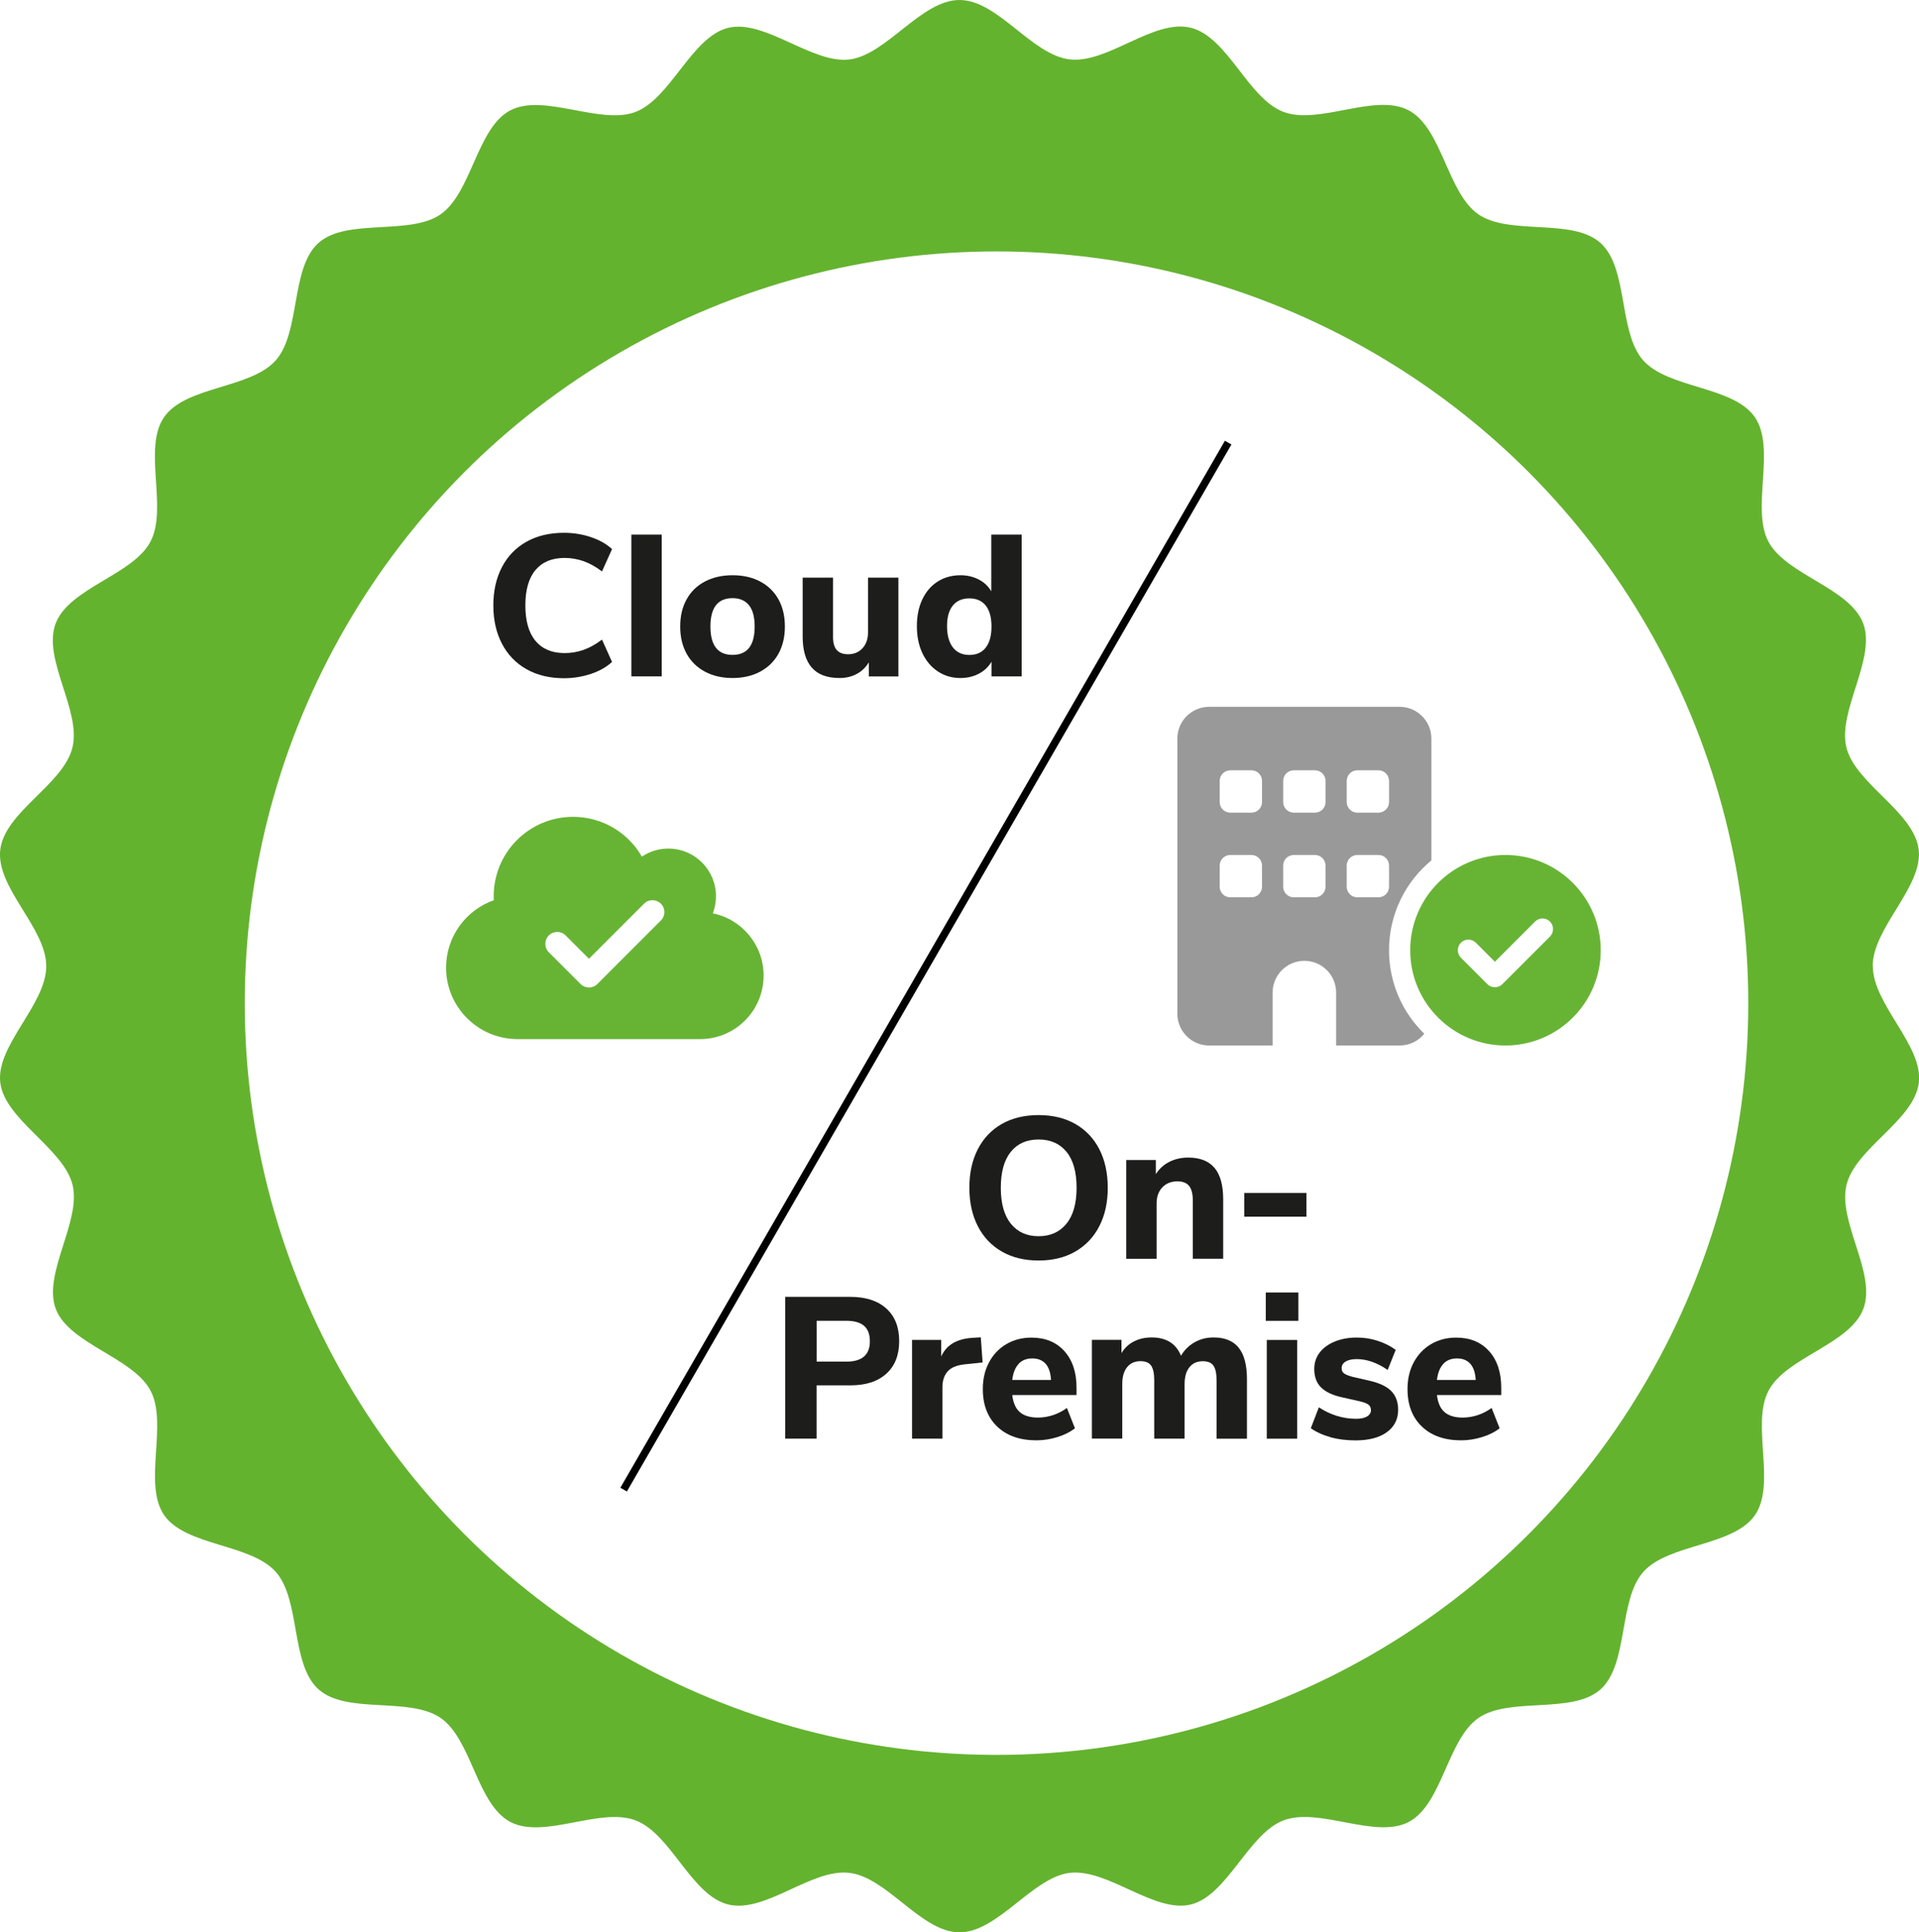
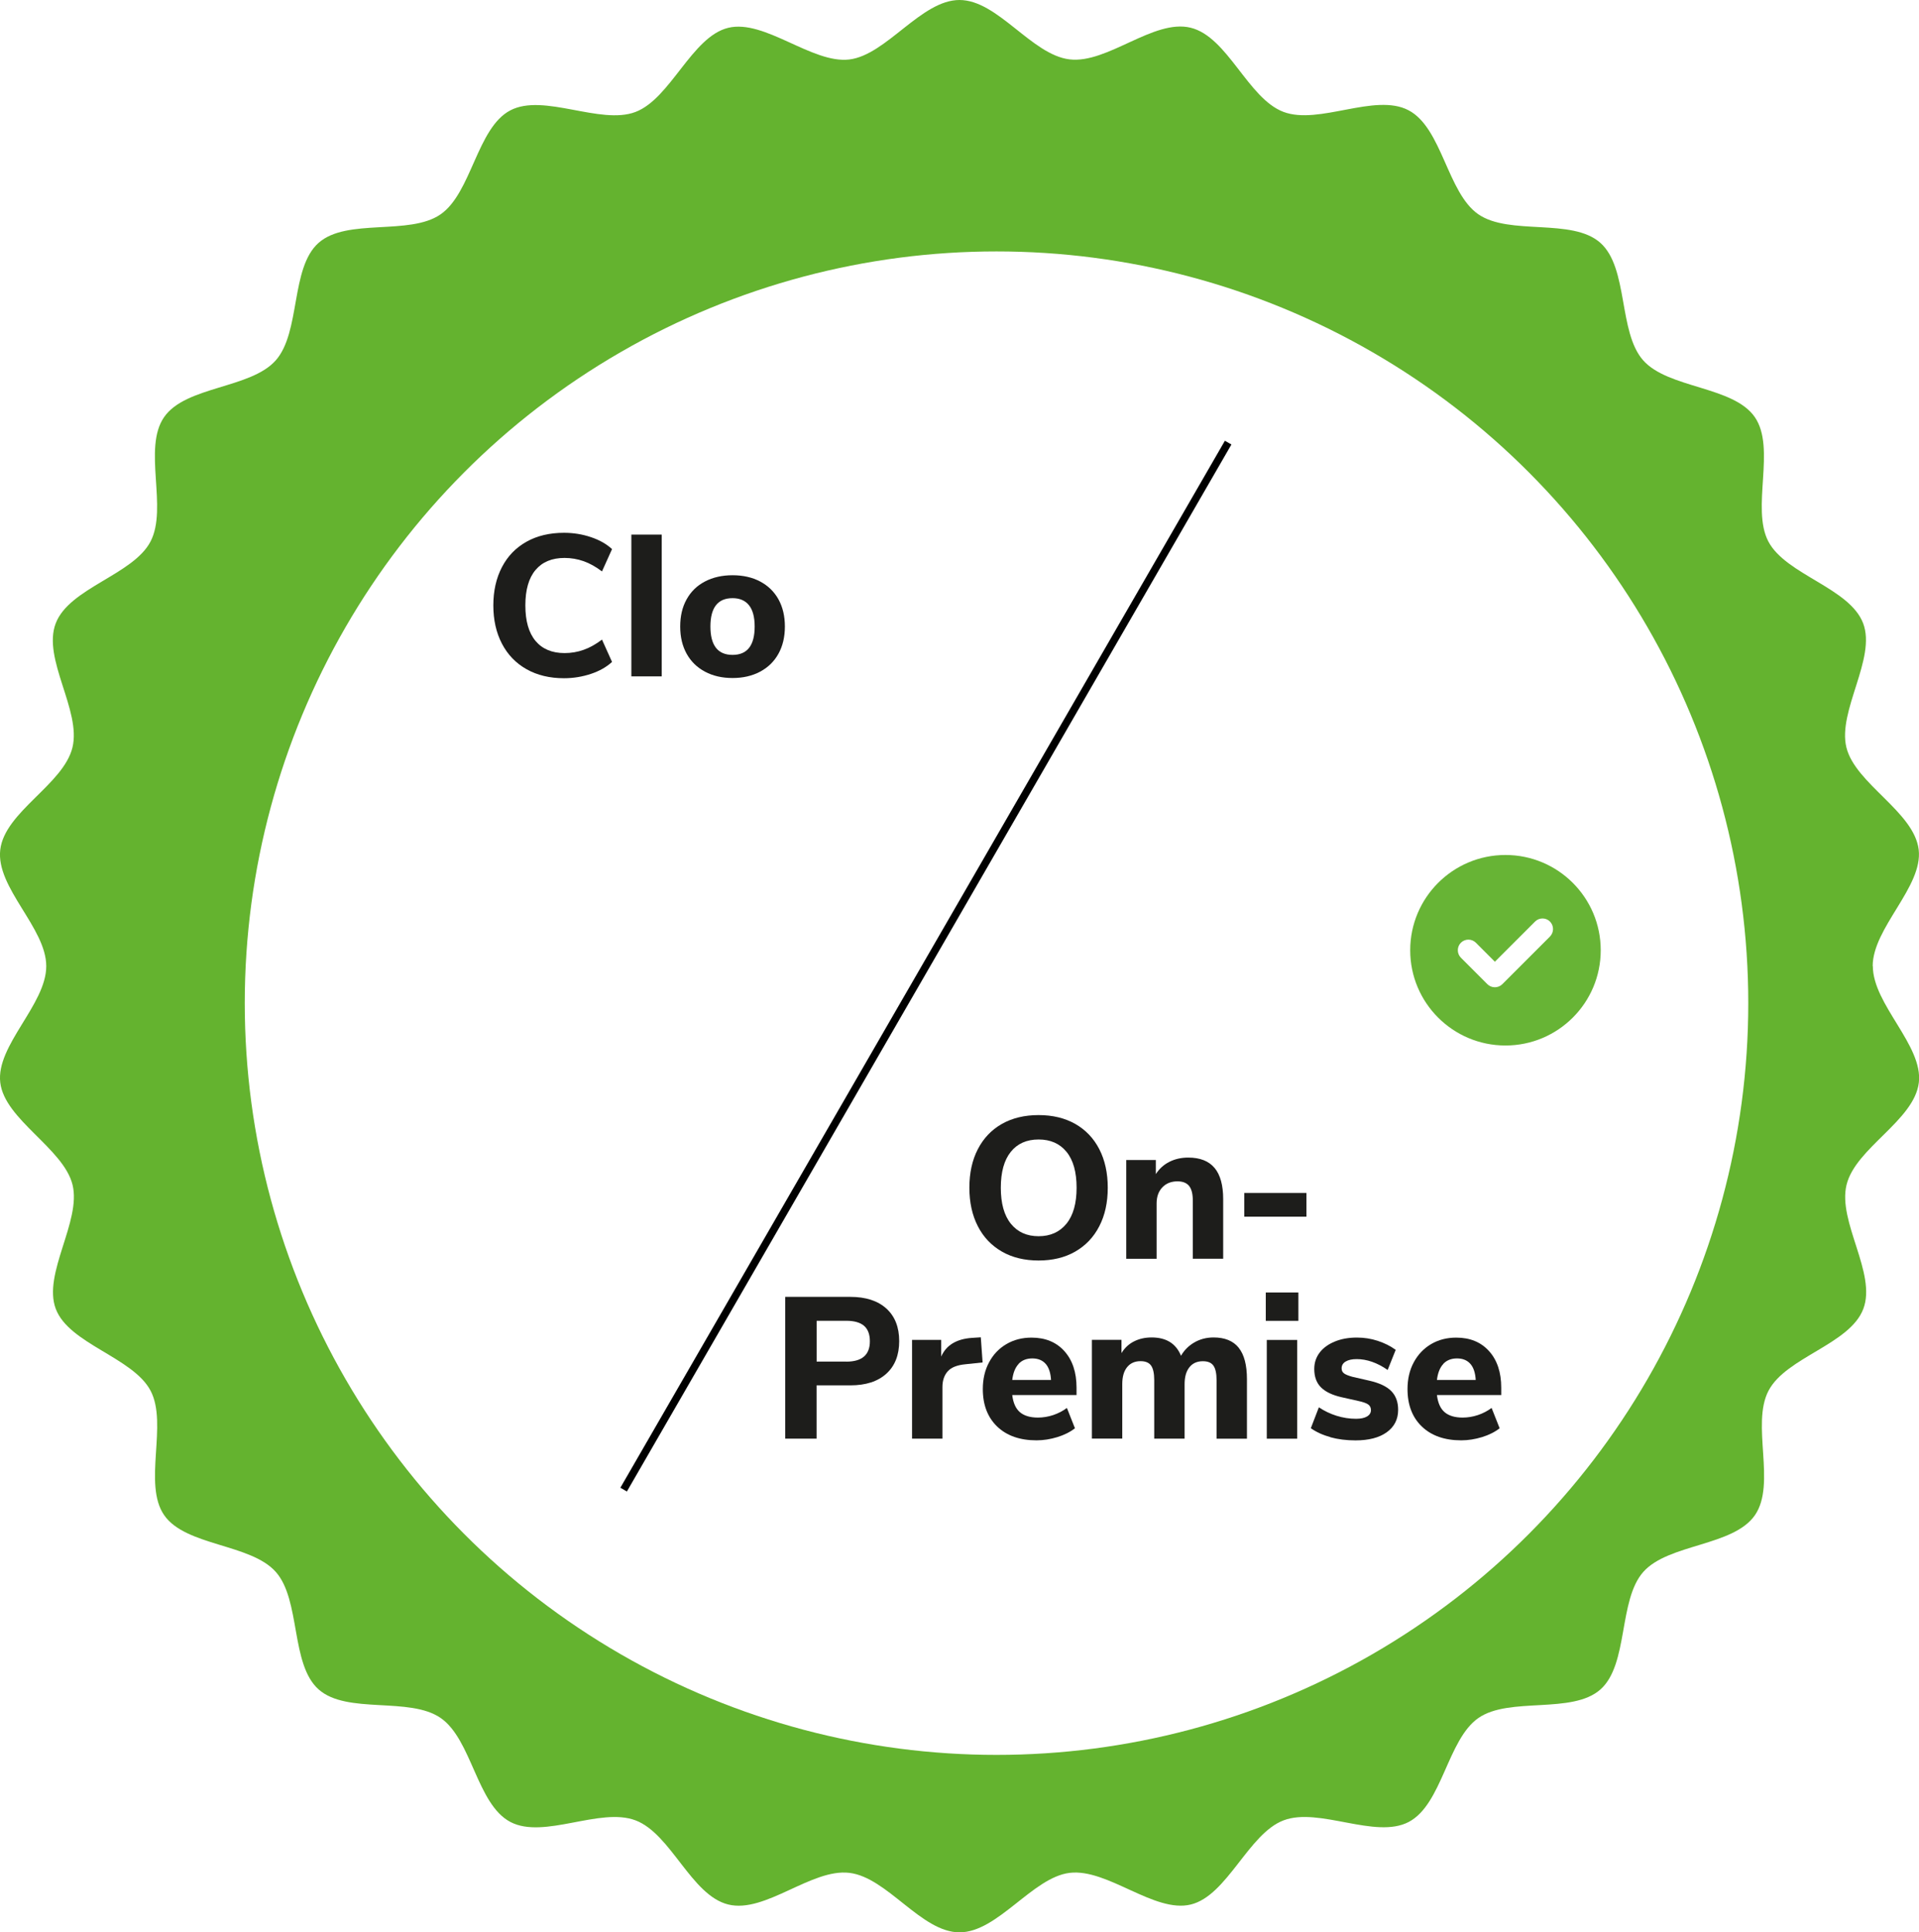
<svg xmlns="http://www.w3.org/2000/svg" id="b" data-name="Ebene 2" viewBox="0 0 362.61 365.12">
  <defs>
    <style>
      .f {
        fill: #fff;
        filter: url(#d);
      }

      .g {
        fill: #67b435;
      }

      .h {
        fill: #010101;
        isolation: isolate;
        opacity: .4;
      }

      .i {
        fill: none;
        stroke: #000;
        stroke-miterlimit: 10;
        stroke-width: 1.42px;
      }

      .j {
        fill: #1d1d1b;
      }

      .k {
        fill: #64b32f;
      }
    </style>
    <filter id="d" data-name="drop-shadow-1" filterUnits="userSpaceOnUse">
      <feOffset dx="7" dy="7" />
      <feGaussianBlur result="e" stdDeviation="7" />
      <feFlood flood-color="#1d1d1b" flood-opacity=".6" />
      <feComposite in2="e" operator="in" />
      <feComposite in="SourceGraphic" />
    </filter>
  </defs>
  <g id="c" data-name="Ebene 1">
    <g>
      <path class="k" d="m353.86,182.56c0-7.25,9.53-14.99,8.69-22.01-.86-7.17-11.97-12.43-13.66-19.32s5.68-16.8,3.17-23.44c-2.55-6.72-14.59-9.16-17.91-15.46s1.49-17.65-2.57-23.52-16.35-5.37-21.09-10.72-2.75-17.48-8.11-22.22-17.14-1.31-23.04-5.38c-5.87-4.06-6.83-16.31-13.18-19.65s-16.93,2.85-23.65.3-10.52-14.18-17.52-15.9-15.71,6.84-22.89,5.98S188.55,0,181.3,0s-13.8,10.4-20.82,11.24-16-7.67-22.89-5.98-10.87,13.38-17.52,15.9-17.35-3.61-23.65-.3-7.31,15.59-13.18,19.65-17.69.64-23.04,5.38-3.36,16.87-8.11,22.22-17.02,4.82-21.09,10.72.77,17.16-2.57,23.52c-3.31,6.3-15.36,8.74-17.91,15.46s4.88,16.44,3.17,23.44S.91,153.38.05,160.56s8.69,14.76,8.69,22.01S-.79,197.55.05,204.57s11.97,12.43,13.66,19.32-5.68,16.8-3.17,23.44,14.59,9.16,17.91,15.46-1.49,17.65,2.57,23.52,16.35,5.37,21.09,10.72c4.75,5.35,2.75,17.48,8.11,22.22s17.14,1.31,23.04,5.38,6.83,16.31,13.18,19.65,16.93-2.85,23.65-.3,10.52,14.18,17.52,15.9,15.71-6.84,22.89-5.98,13.57,11.24,20.81,11.24,13.8-10.4,20.82-11.24c7.17-.86,16,7.67,22.89,5.98s10.87-13.38,17.52-15.9c6.72-2.55,17.35,3.61,23.65.3,6.35-3.34,7.31-15.59,13.18-19.65s17.69-.64,23.04-5.38,3.36-16.87,8.11-22.22,17.02-4.82,21.09-10.72-.77-17.16,2.57-23.52,15.36-8.74,17.91-15.46-4.88-16.44-3.17-23.44,12.8-12.14,13.66-19.32c.84-7.02-8.69-14.76-8.69-22.01Z" />
      <circle class="f" cx="181.3" cy="182.56" r="142.05" />
    </g>
    <line class="i" x1="117.84" y1="281.48" x2="232.07" y2="83.64" />
    <g>
      <path class="j" d="m99.48,126.45c-2.01-1.14-3.56-2.75-4.64-4.83-1.08-2.08-1.62-4.48-1.62-7.22s.54-5.14,1.62-7.22c1.08-2.08,2.62-3.68,4.64-4.81,2.01-1.13,4.38-1.69,7.09-1.69,1.77,0,3.47.27,5.09.82,1.62.54,2.95,1.3,3.99,2.26l-1.9,4.22c-1.17-.89-2.32-1.53-3.48-1.94-1.15-.4-2.35-.61-3.59-.61-2.38,0-4.21.76-5.49,2.28s-1.92,3.75-1.92,6.69.64,5.17,1.92,6.71c1.28,1.53,3.11,2.3,5.49,2.3,1.24,0,2.44-.2,3.59-.61,1.15-.4,2.31-1.05,3.48-1.94l1.9,4.22c-1.04.96-2.37,1.72-3.99,2.26-1.62.54-3.32.82-5.09.82-2.71,0-5.07-.57-7.09-1.71Z" />
      <path class="j" d="m119.3,127.81v-26.79h5.74v26.79h-5.74Z" />
      <path class="j" d="m133.21,126.92c-1.5-.8-2.65-1.92-3.46-3.38-.81-1.46-1.22-3.17-1.22-5.15s.4-3.69,1.22-5.15c.81-1.46,1.96-2.58,3.46-3.36,1.49-.78,3.23-1.18,5.21-1.18s3.71.39,5.21,1.18c1.49.79,2.65,1.91,3.46,3.36.81,1.46,1.22,3.17,1.22,5.15s-.41,3.69-1.22,5.15c-.81,1.46-1.96,2.58-3.46,3.38-1.5.8-3.23,1.2-5.21,1.2s-3.71-.4-5.21-1.2Zm9.39-8.53c0-1.8-.36-3.14-1.08-4.03-.72-.89-1.75-1.33-3.1-1.33-2.79,0-4.18,1.79-4.18,5.36s1.39,5.36,4.18,5.36,4.18-1.79,4.18-5.36Z" />
-       <path class="j" d="m169.76,109.16v18.66h-5.59v-2.66c-.58.96-1.35,1.7-2.3,2.2s-2.02.76-3.21.76c-2.36,0-4.11-.65-5.26-1.96s-1.73-3.27-1.73-5.91v-11.1h5.74v11.21c0,1.12.23,1.94.7,2.47.47.53,1.18.8,2.15.8,1.11,0,2.02-.38,2.72-1.14.7-.76,1.04-1.76,1.04-3v-10.34h5.74Z" />
-       <path class="j" d="m193.05,101.02v26.79h-5.7v-2.77c-.56.96-1.35,1.72-2.38,2.26-1.03.54-2.18.82-3.48.82-1.6,0-3.02-.41-4.27-1.24-1.25-.82-2.23-1.98-2.93-3.46s-1.04-3.19-1.04-5.11.35-3.62,1.04-5.07c.7-1.46,1.67-2.58,2.91-3.36,1.24-.78,2.67-1.18,4.29-1.18,1.27,0,2.41.27,3.44.8,1.03.53,1.82,1.28,2.38,2.24v-10.72h5.74Zm-6.78,21.34c.72-.92,1.08-2.25,1.08-3.97s-.36-3.04-1.08-3.95c-.72-.91-1.75-1.37-3.1-1.37s-2.38.45-3.12,1.35c-.74.9-1.1,2.2-1.1,3.9s.37,3.06,1.1,4.01c.73.95,1.77,1.43,3.12,1.43s2.38-.46,3.1-1.39Z" />
    </g>
    <g>
      <path class="j" d="m189.31,236.5c-1.96-1.13-3.48-2.72-4.54-4.79-1.06-2.06-1.6-4.49-1.6-7.28s.53-5.21,1.6-7.28,2.58-3.65,4.54-4.77c1.96-1.11,4.27-1.67,6.94-1.67s4.97.56,6.93,1.67c1.96,1.12,3.48,2.71,4.54,4.77s1.6,4.49,1.6,7.28-.53,5.21-1.6,7.28c-1.06,2.07-2.58,3.66-4.54,4.79-1.96,1.13-4.28,1.69-6.93,1.69s-4.97-.56-6.94-1.69Zm12.2-5.26c1.28-1.57,1.92-3.84,1.92-6.8s-.63-5.22-1.9-6.78c-1.27-1.56-3.03-2.34-5.28-2.34s-4.01.78-5.26,2.34c-1.25,1.56-1.88,3.82-1.88,6.78s.63,5.23,1.9,6.8c1.27,1.57,3.01,2.36,5.24,2.36s3.98-.79,5.26-2.36Z" />
      <path class="j" d="m229.5,220.69c1.09,1.31,1.63,3.28,1.63,5.91v11.25h-5.74v-10.98c0-1.27-.23-2.19-.7-2.77-.47-.58-1.2-.87-2.19-.87-1.19,0-2.15.38-2.87,1.14-.72.76-1.08,1.77-1.08,3.04v10.45h-5.74v-18.66h5.59v2.66c.66-1.01,1.51-1.79,2.57-2.32,1.05-.53,2.24-.8,3.55-.8,2.23,0,3.89.65,4.98,1.96Z" />
      <path class="j" d="m235.12,229.91v-4.48h11.74v4.48h-11.74Z" />
      <path class="j" d="m148.37,245.06h12.31c2.91,0,5.18.74,6.8,2.2,1.62,1.47,2.43,3.52,2.43,6.16s-.81,4.69-2.43,6.16c-1.62,1.47-3.89,2.2-6.8,2.2h-6.38v10.07h-5.93v-26.79Zm11.55,12.24c2.96,0,4.45-1.28,4.45-3.84,0-1.32-.37-2.29-1.1-2.93-.74-.63-1.85-.95-3.34-.95h-5.62v7.71h5.62Z" />
      <path class="j" d="m185.68,257.45l-3.23.34c-1.6.15-2.72.6-3.38,1.35-.66.75-.99,1.74-.99,2.98v9.73h-5.74v-18.66h5.51v3.15c.94-2.15,2.88-3.33,5.81-3.53l1.67-.11.34,4.75Z" />
      <path class="j" d="m203.43,263.61h-12.16c.18,1.5.67,2.58,1.46,3.25.8.67,1.93,1.01,3.4,1.01.96,0,1.92-.16,2.87-.47.95-.32,1.82-.77,2.6-1.35l1.52,3.84c-.91.71-2.02,1.27-3.33,1.67s-2.62.61-3.93.61c-3.14,0-5.62-.87-7.43-2.6-1.81-1.74-2.72-4.1-2.72-7.09,0-1.9.39-3.58,1.18-5.05.78-1.47,1.87-2.62,3.27-3.44,1.39-.82,2.98-1.23,4.75-1.23,2.61,0,4.68.85,6.21,2.55,1.53,1.7,2.3,4,2.3,6.92v1.41Zm-10.96-5.87c-.65.7-1.04,1.7-1.2,3.02h7.33c-.08-1.34-.41-2.36-1.01-3.04-.6-.68-1.44-1.03-2.53-1.03s-1.96.35-2.6,1.04Z" />
      <path class="j" d="m234.06,254.68c1.04,1.29,1.56,3.27,1.56,5.93v11.25h-5.74v-11.06c0-1.27-.2-2.18-.59-2.74-.39-.56-1.06-.84-2-.84-1.09,0-1.94.38-2.54,1.14-.61.76-.91,1.82-.91,3.19v10.3h-5.74v-11.06c0-1.27-.2-2.18-.59-2.74-.39-.56-1.06-.84-1.99-.84-1.09,0-1.94.38-2.55,1.14-.61.76-.91,1.82-.91,3.19v10.3h-5.74v-18.66h5.59v2.51c.58-.96,1.36-1.7,2.34-2.2s2.1-.76,3.36-.76c2.76,0,4.61,1.15,5.55,3.46.61-1.06,1.46-1.91,2.54-2.53s2.29-.93,3.61-.93c2.13,0,3.71.65,4.75,1.94Z" />
      <path class="j" d="m239.18,244.23h6.16v5.36h-6.16v-5.36Zm.19,27.63v-18.66h5.74v18.66h-5.74Z" />
      <path class="j" d="m251.4,271.57c-1.43-.39-2.67-.96-3.71-1.69l1.52-3.95c1.01.68,2.13,1.22,3.34,1.6,1.22.38,2.44.57,3.69.57.89,0,1.58-.15,2.07-.44.49-.29.74-.69.74-1.2,0-.46-.17-.81-.51-1.06-.34-.25-.98-.48-1.92-.68l-3.04-.68c-1.8-.4-3.12-1.03-3.97-1.88-.85-.85-1.27-2.01-1.27-3.48,0-1.17.34-2.19,1.01-3.08.67-.89,1.62-1.58,2.85-2.09,1.23-.51,2.63-.76,4.2-.76,1.34,0,2.65.2,3.91.61,1.27.41,2.41.98,3.42,1.71l-1.52,3.8c-1.98-1.37-3.93-2.05-5.85-2.05-.89,0-1.58.15-2.09.46-.51.3-.76.74-.76,1.29,0,.41.15.72.46.95.3.23.84.44,1.6.65l3.15.72c1.9.43,3.29,1.08,4.16,1.96s1.31,2.06,1.31,3.55c0,1.8-.72,3.21-2.15,4.24-1.43,1.03-3.4,1.54-5.91,1.54-1.72,0-3.3-.2-4.73-.59Z" />
      <path class="j" d="m283.68,263.61h-12.16c.18,1.5.67,2.58,1.46,3.25.8.67,1.93,1.01,3.4,1.01.96,0,1.92-.16,2.87-.47.95-.32,1.82-.77,2.6-1.35l1.52,3.84c-.91.71-2.02,1.27-3.33,1.67s-2.62.61-3.93.61c-3.14,0-5.62-.87-7.43-2.6s-2.72-4.1-2.72-7.09c0-1.9.39-3.58,1.18-5.05.79-1.47,1.88-2.62,3.27-3.44,1.39-.82,2.98-1.23,4.75-1.23,2.61,0,4.68.85,6.21,2.55,1.53,1.7,2.3,4,2.3,6.92v1.41Zm-10.96-5.87c-.65.7-1.04,1.7-1.2,3.02h7.33c-.08-1.34-.41-2.36-1.01-3.04-.6-.68-1.44-1.03-2.53-1.03s-1.96.35-2.6,1.04Z" />
    </g>
-     <path class="g" d="m97.79,196.35c-7.45,0-13.5-6.05-13.5-13.5,0-5.89,3.77-10.89,9.02-12.74,0-.25-.02-.51-.02-.76,0-8.29,6.71-15,15-15,5.56,0,10.41,3.02,13,7.52,1.42-.96,3.15-1.52,5-1.52,4.97,0,9,4.03,9,9,0,1.14-.22,2.23-.6,3.24,5.48,1.11,9.6,5.95,9.6,11.76,0,6.63-5.37,12-12,12h-34.5Zm27.09-22.41c.88-.88.88-2.31,0-3.18-.88-.87-2.31-.88-3.18,0l-10.41,10.41-4.41-4.41c-.88-.88-2.31-.88-3.18,0s-.88,2.31,0,3.18l6,6c.88.88,2.31.88,3.18,0l11.99-12Z" />
    <g>
      <path class="g" d="m284.47,197.56c9.94,0,18-8.06,18-18s-8.06-18-18-18-18,8.06-18,18,8.06,18,18,18Zm8.41-20.59l-9,9c-.78.78-2.05.78-2.83,0l-5-5c-.78-.78-.78-2.05,0-2.83s2.05-.78,2.83,0l3.59,3.59,7.59-7.59c.78-.78,2.05-.78,2.82,0s.77,2.05,0,2.83Z" />
-       <path class="h" d="m222.47,139.56c0-3.31,2.69-6,6-6h36c3.31,0,6,2.69,6,6v23.02c-4.89,4.04-8,10.14-8,16.98,0,6.19,2.55,11.78,6.66,15.78-1.1,1.36-2.77,2.22-4.66,2.22h-12v-10c0-3.31-2.69-6-6-6s-6,2.69-6,6v10h-12c-3.31,0-6-2.69-6-6v-52Zm10,22c-1.1,0-2,.9-2,2v4c0,1.1.9,2,2,2h4c1.1,0,2-.9,2-2v-4c0-1.1-.9-2-2-2h-4Zm10,2v4c0,1.1.9,2,2,2h4c1.1,0,2-.9,2-2v-4c0-1.1-.9-2-2-2h-4c-1.1,0-2,.9-2,2Zm14-2c-1.1,0-2,.9-2,2v4c0,1.1.9,2,2,2h4c1.1,0,2-.9,2-2v-4c0-1.1-.9-2-2-2h-4Zm-26-14v4c0,1.1.9,2,2,2h4c1.1,0,2-.9,2-2v-4c0-1.1-.9-2-2-2h-4c-1.1,0-2,.9-2,2Zm14-2c-1.1,0-2,.9-2,2v4c0,1.1.9,2,2,2h4c1.1,0,2-.9,2-2v-4c0-1.1-.9-2-2-2h-4Zm10,2v4c0,1.1.9,2,2,2h4c1.1,0,2-.9,2-2v-4c0-1.1-.9-2-2-2h-4c-1.1,0-2,.9-2,2Z" />
    </g>
  </g>
</svg>